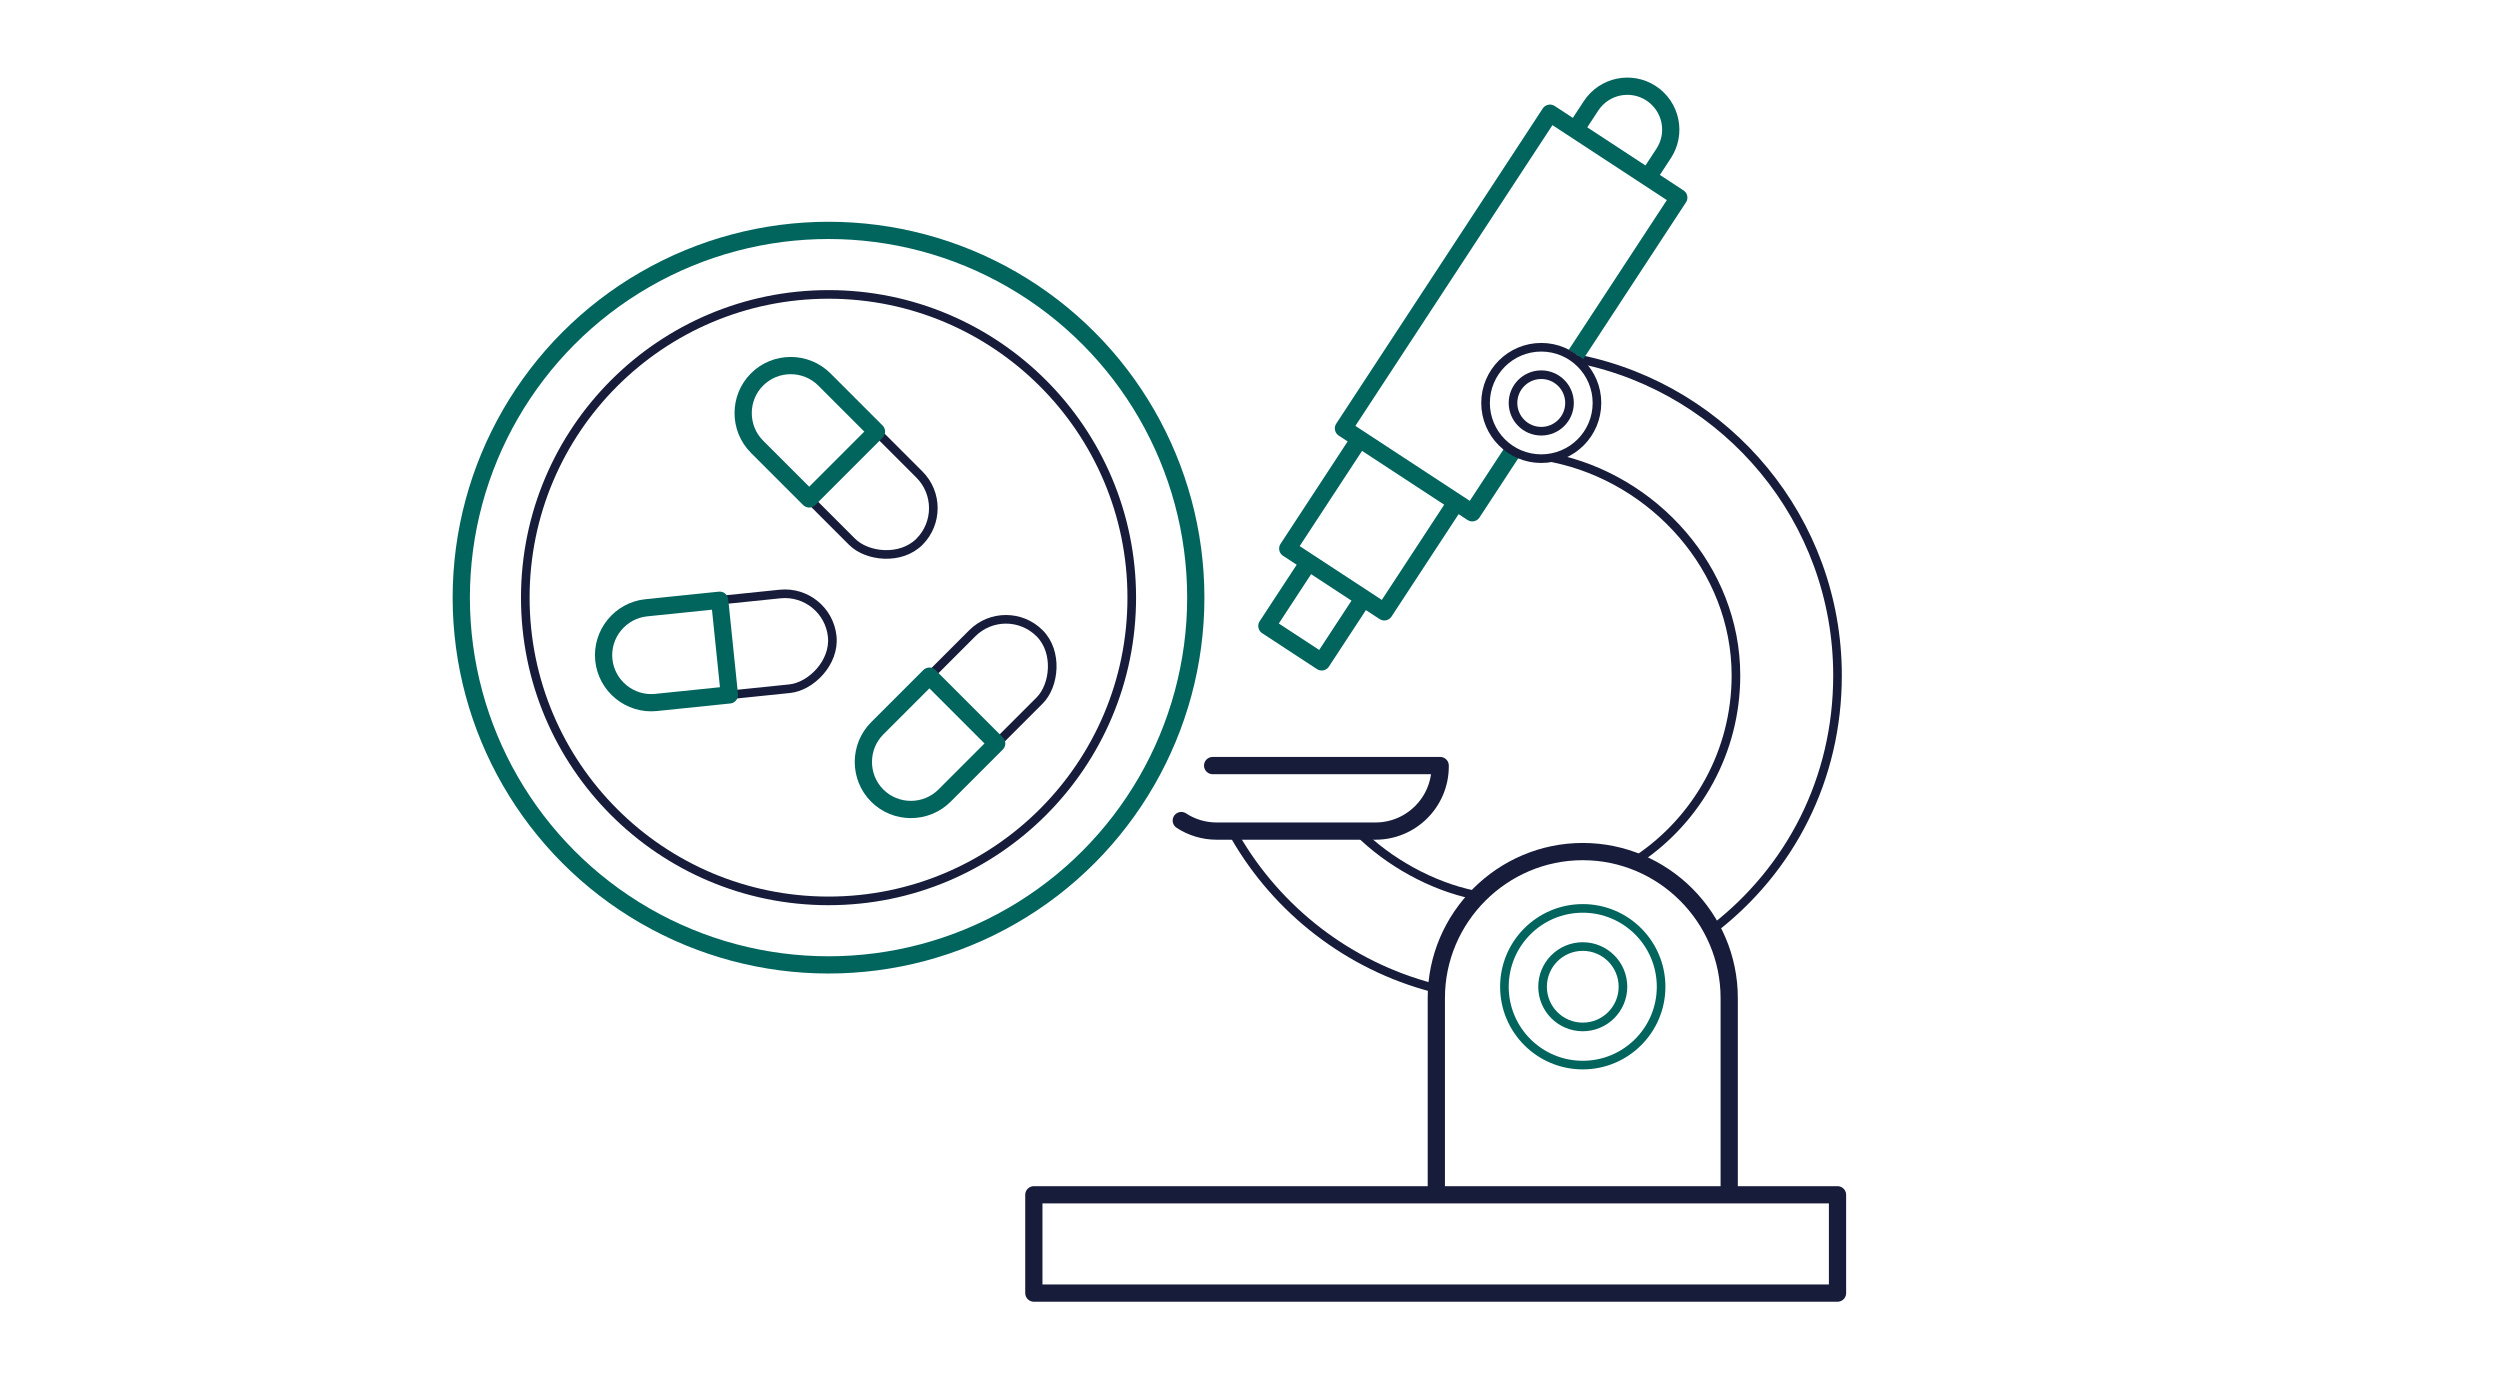
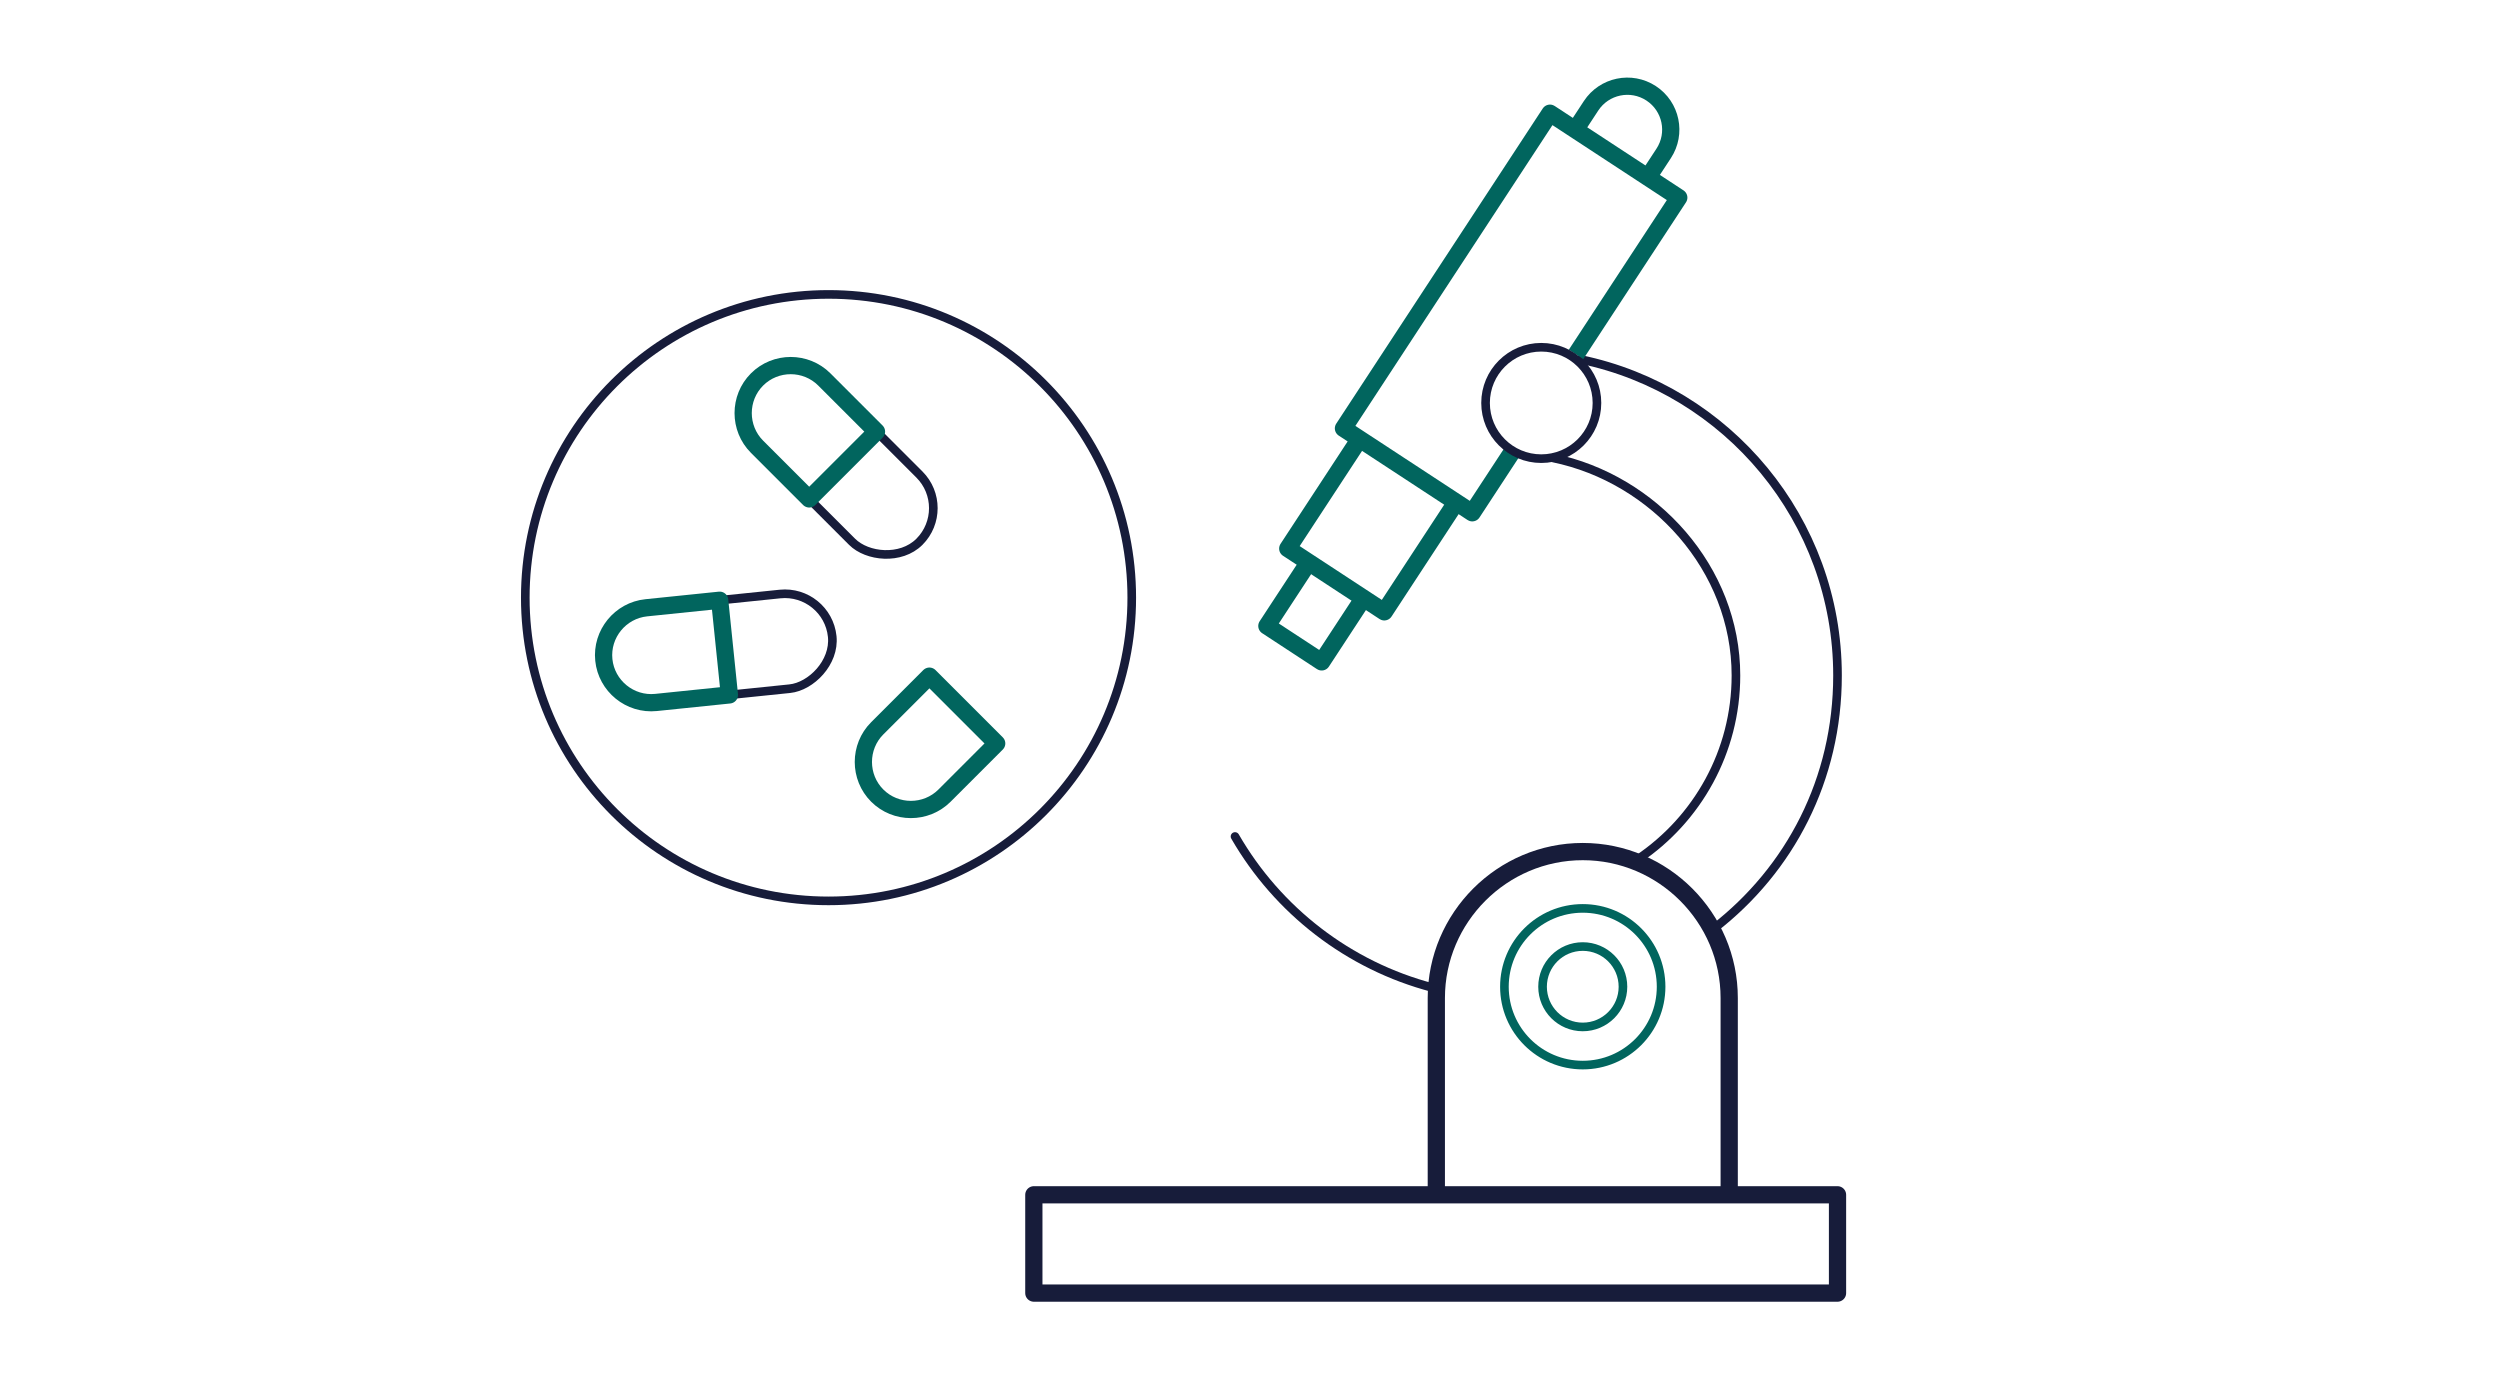
<svg xmlns="http://www.w3.org/2000/svg" id="icons" width="290" height="160" version="1.1" viewBox="0 0 290 160">
  <defs>
    <style>
      .st0, .st1, .st2, .st3, .st4 {
        fill: none;
        stroke-linejoin: round;
      }

      .st0, .st1, .st2, .st4 {
        stroke-linecap: round;
      }

      .st0, .st1, .st3 {
        stroke: #01655e;
      }

      .st0, .st2, .st3 {
        stroke-width: 2px;
      }

      .st2, .st4 {
        stroke: #171c3a;
      }
    </style>
  </defs>
  <g>
    <rect class="st2" x="119.926" y="138.597" width="93.226" height="11.403" />
    <path class="st4" d="M166.207,114.574c-9.786-2.561-18.01-8.984-22.946-17.542" />
    <path class="st4" d="M183.344,41.693c17.017,3.524,29.808,18.598,29.808,36.66,0,12.051-5.504,22.514-14.348,29.362" />
    <path class="st4" d="M190.031,99.646c6.839-4.608,11.338-12.425,11.338-21.292,0-12.398-9.518-22.822-21.206-25.228" />
-     <path class="st4" d="M157.572,96.495c3.482,3.482,8.475,6.299,13.485,7.324" />
-     <path class="st2" d="M140.665,88.806h26.397v.089c0,4.149-3.363,7.512-7.512,7.512h-18.413c-1.516,0-2.928-.449-4.108-1.222" />
    <path class="st2" d="M166.613,138.217v-22.447c0-9.343,7.644-16.987,16.987-16.987h0c9.343,0,16.987,7.644,16.987,16.987v22.447" />
    <g>
      <polyline class="st3" points="175.342 52.524 170.783 59.483 155.84 49.692 179.796 13.131 194.738 22.922 182.82 41.112" />
      <polyline class="st0" points="168.703 58.575 160.579 70.974 149.379 63.635 157.503 51.236" />
      <path class="st0" d="M182.946,14.741l1.615-2.464c1.524-2.326,4.646-2.976,6.972-1.452h0c2.326,1.524,2.976,4.646,1.452,6.972l-1.615,2.464" />
      <polyline class="st0" points="158.002 69.626 153.315 76.779 146.957 72.613 151.644 65.46" />
    </g>
    <circle class="st1" cx="183.6" cy="114.462" r="9.088" />
    <circle class="st1" cx="183.6" cy="114.462" r="4.663" />
    <circle class="st4" cx="178.786" cy="46.743" r="6.461" />
-     <circle class="st4" cx="178.786" cy="46.743" r="3.278" />
  </g>
  <g>
-     <circle class="st3" cx="96.109" cy="69.327" r="42.602" />
    <circle class="st4" cx="96.109" cy="69.327" r="35.175" />
    <g>
      <g>
        <rect class="st4" x="91.714" y="40.117" width="11.04" height="26.633" rx="5.52" ry="5.52" transform="translate(-9.304 84.405) rotate(-45)" />
        <path class="st3" d="M93.867,57.873l-6.05-6.05c-2.147-2.147-2.147-5.66,0-7.806h0c2.147-2.147,5.66-2.147,7.806,0l6.05,6.05-7.806,7.806Z" />
      </g>
      <g>
-         <rect class="st4" x="105.657" y="69.557" width="11.04" height="26.633" rx="5.52" ry="5.52" transform="translate(131.19 220.088) rotate(-135)" />
        <path class="st3" d="M115.616,86.24l-6.05,6.05c-2.147,2.147-5.66,2.147-7.806,0h0c-2.147-2.147-2.147-5.66,0-7.806l6.05-6.05,7.806,7.806Z" />
      </g>
      <g>
        <rect class="st4" x="77.771" y="61.879" width="11.04" height="26.633" rx="5.52" ry="5.52" transform="translate(17.019 165.748) rotate(-95.877)" />
        <path class="st3" d="M84.611,80.609l-8.511.876c-3.02.311-5.745-1.906-6.056-4.926h0c-.311-3.02,1.906-5.745,4.926-6.056l8.511-.876,1.13,10.982Z" />
      </g>
    </g>
  </g>
</svg>